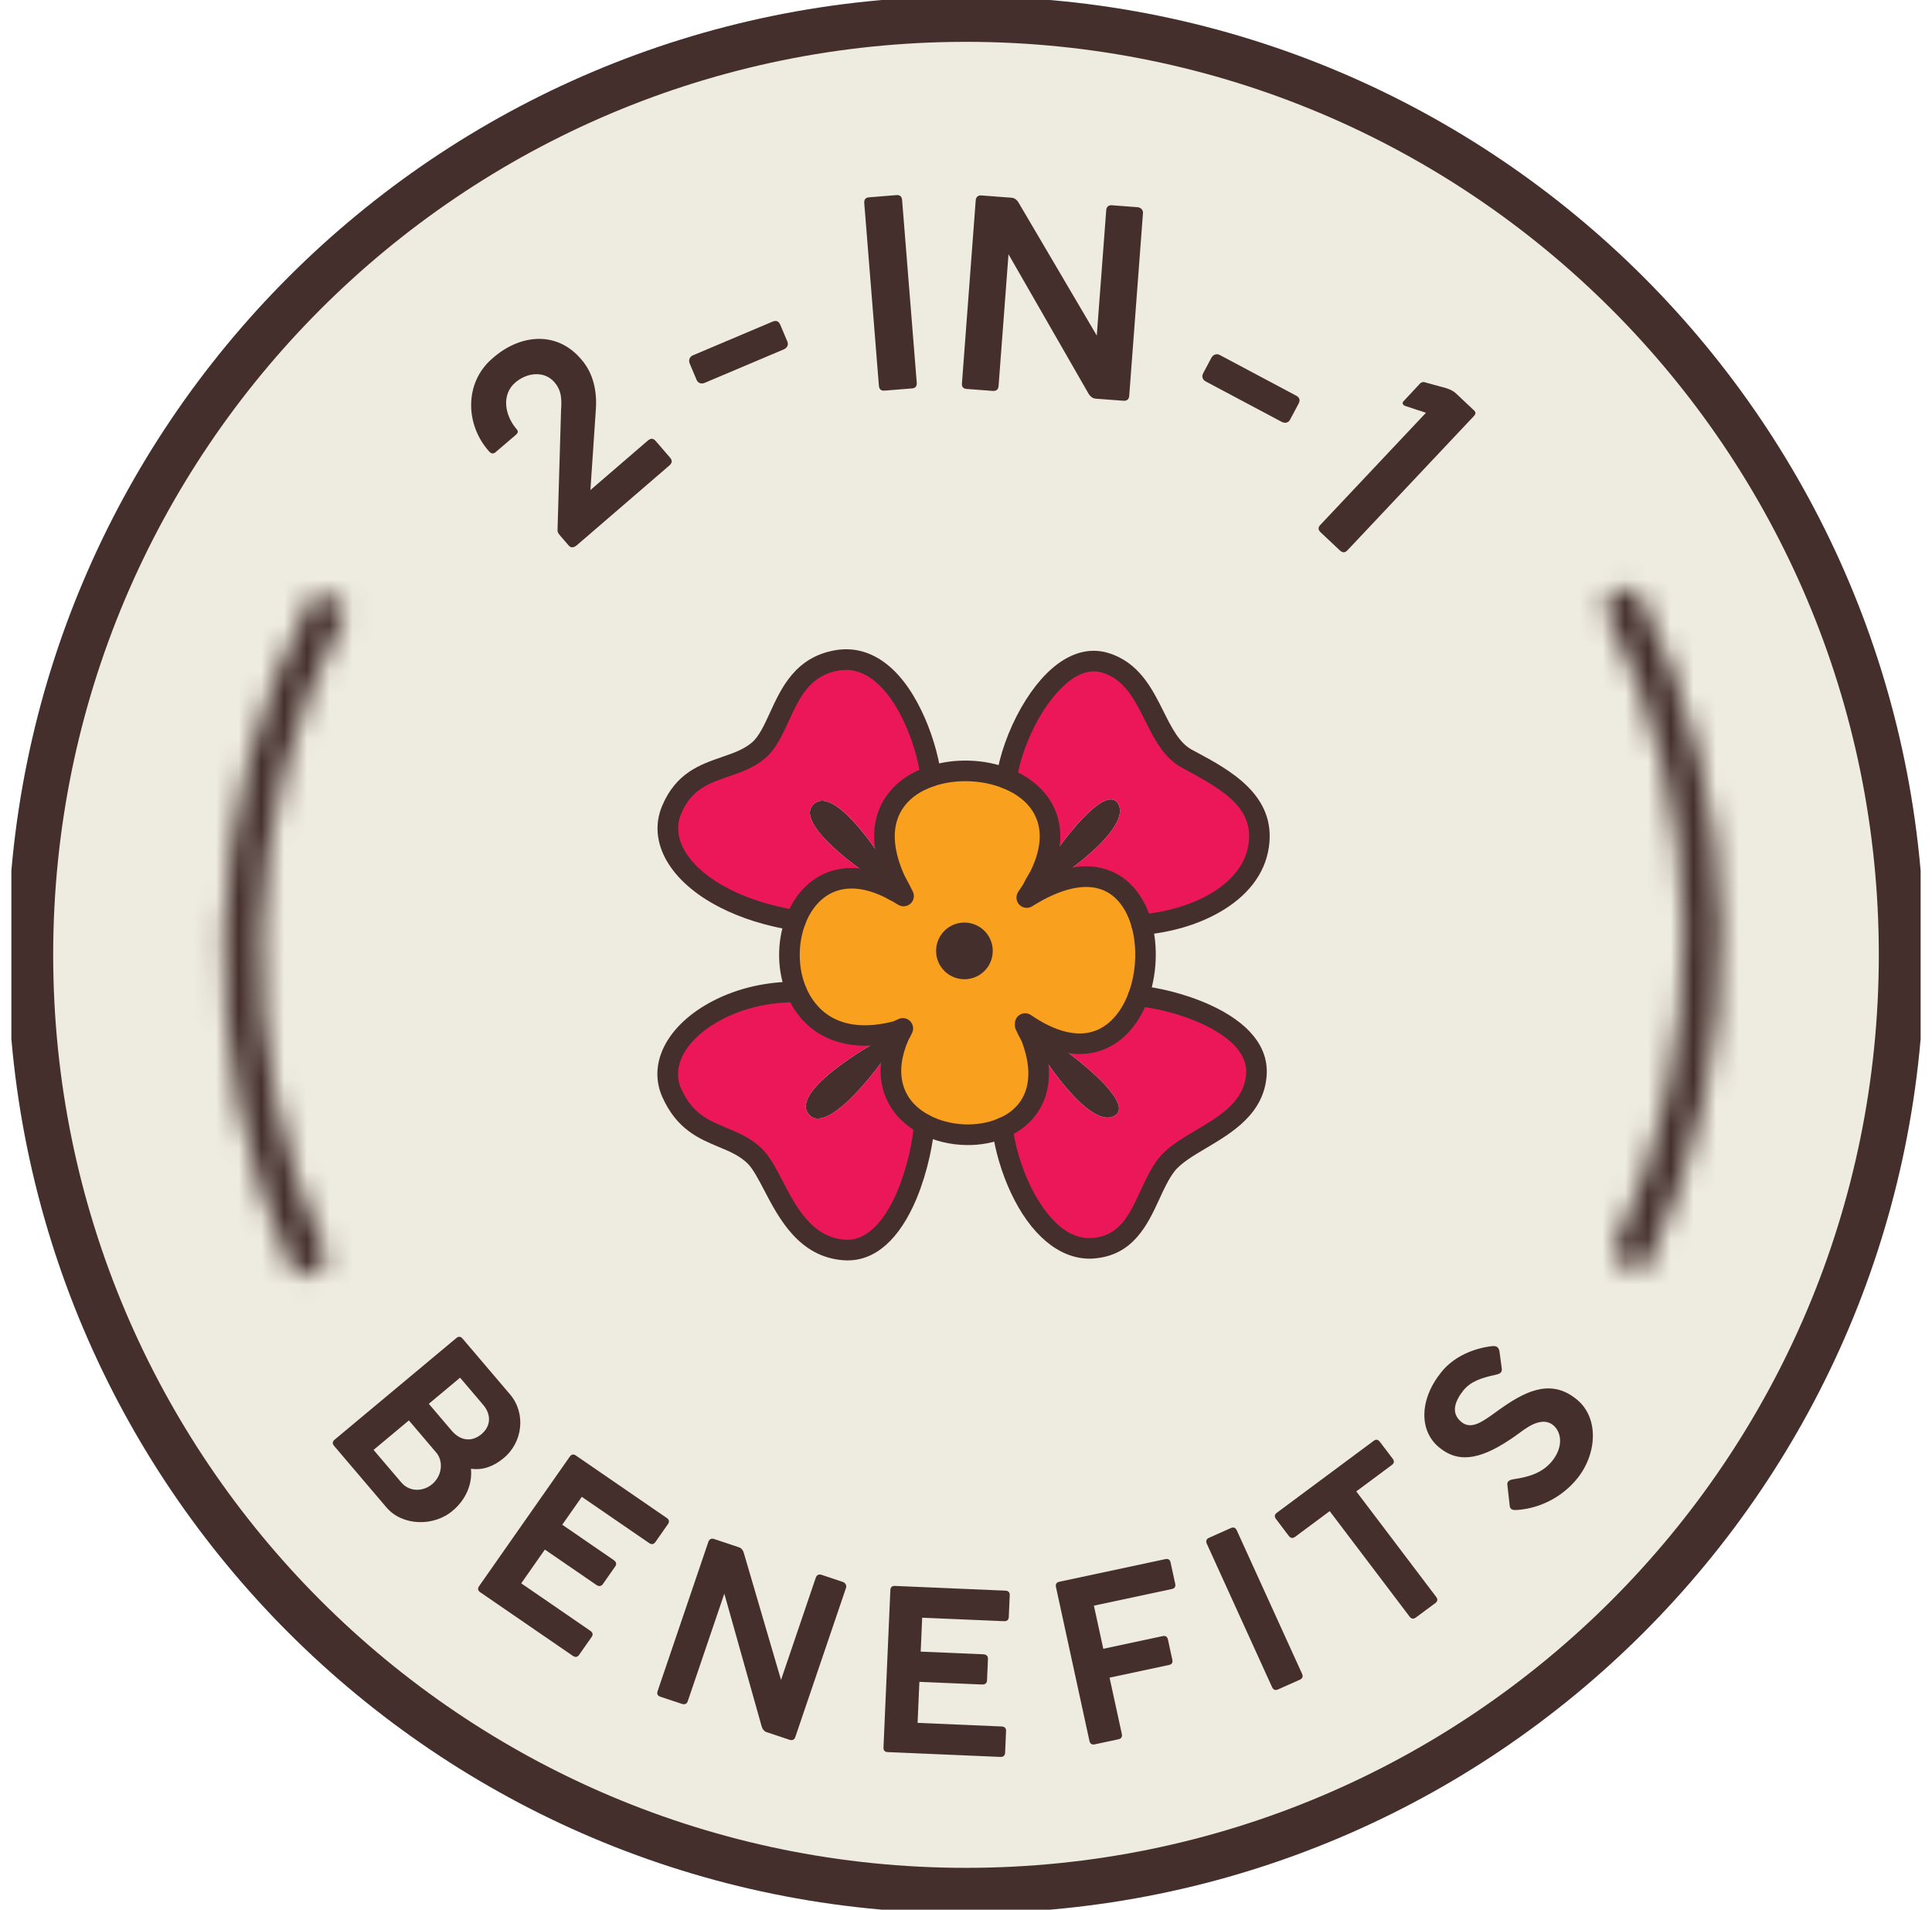
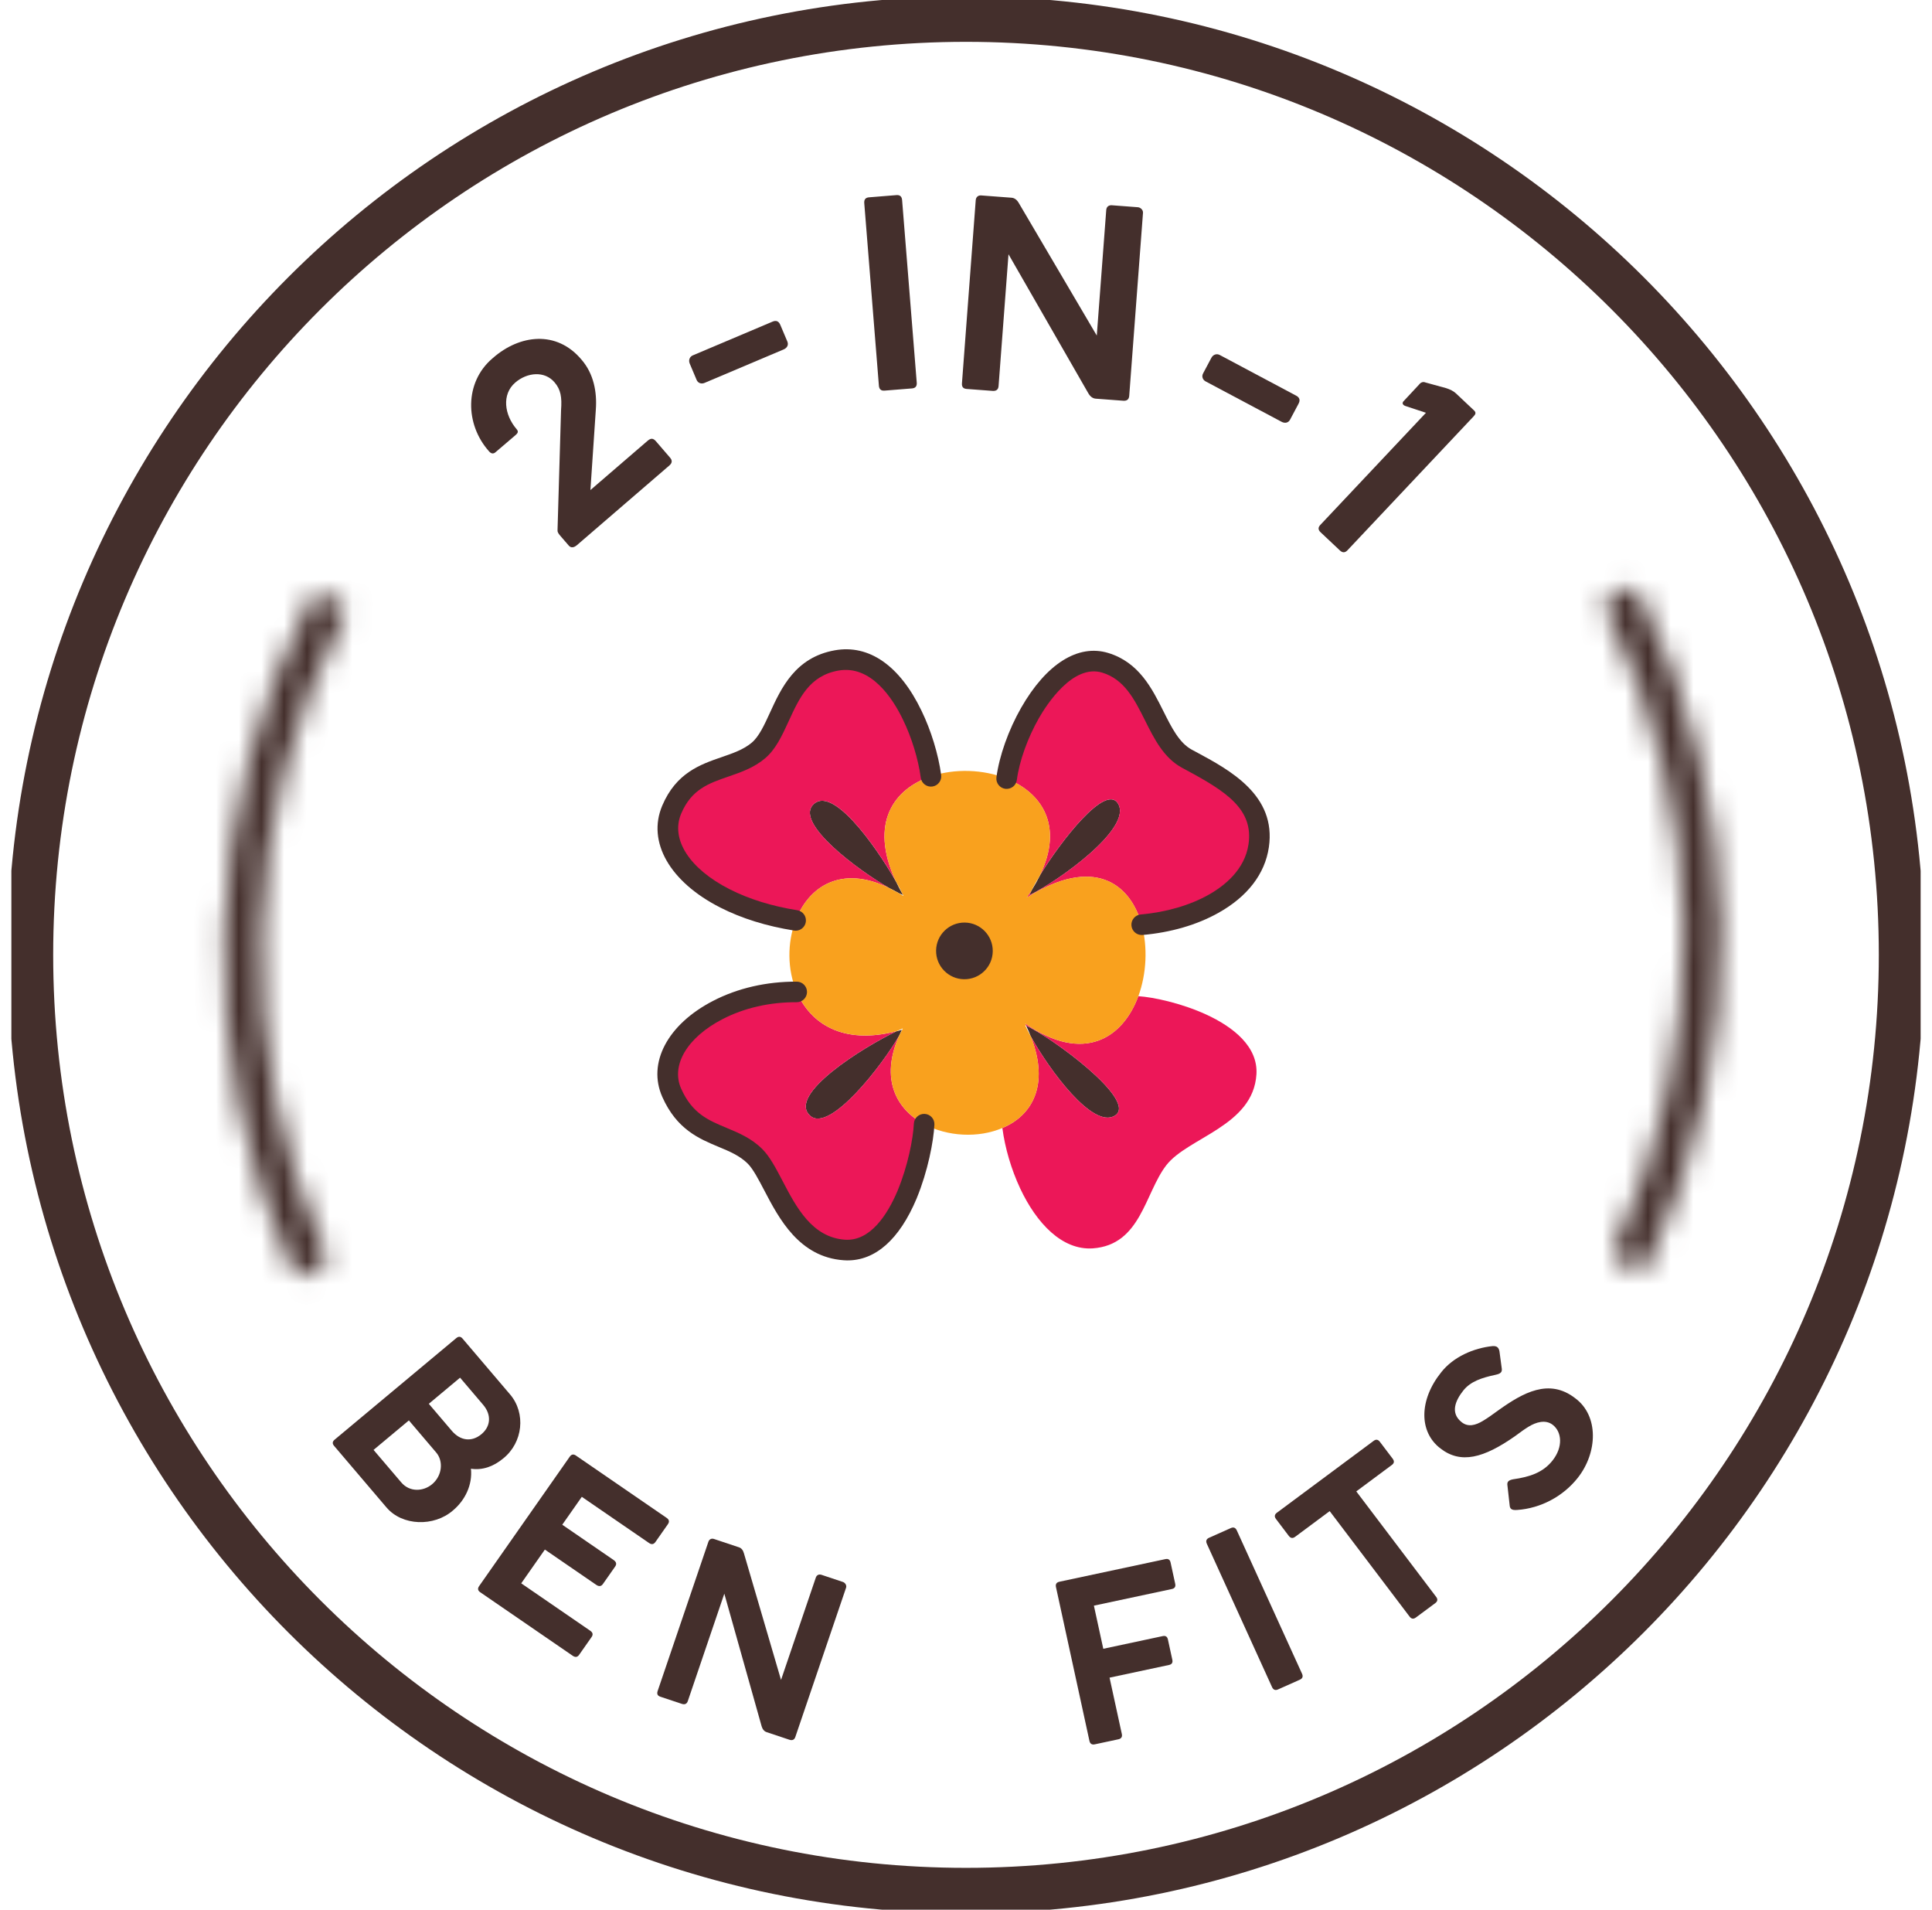
<svg xmlns="http://www.w3.org/2000/svg" fill="none" viewBox="0 0 85 84" height="84" width="85">
  <g clip-path="url(#clip0_4106_1699)">
-     <path fill="#EEEBE0" d="M83.66 42C83.66 19.268 65.232 0.84 42.5 0.84C19.768 0.84 1.34 19.268 1.34 42C1.34 64.732 19.768 83.16 42.5 83.16C65.232 83.16 83.66 64.732 83.66 42Z" />
    <path stroke-width="2" stroke="#442F2C" d="M83.66 42C83.66 19.268 65.232 0.84 42.5 0.84C19.768 0.84 1.34 19.268 1.34 42C1.34 64.732 19.768 83.16 42.5 83.16C65.232 83.16 83.66 64.732 83.66 42Z" />
    <path fill="#442F2C" d="M45.147 45.119C46.204 45.58 50.123 48.435 49.043 49.077C48.072 49.657 46.176 47.073 45.358 45.601C45.358 45.597 45.353 45.592 45.349 45.587C45.292 45.438 45.226 45.278 45.147 45.119Z" />
    <path fill="#442F2C" d="M39.678 45.3C39.637 45.381 39.599 45.462 39.567 45.538C39.562 45.543 39.558 45.552 39.558 45.557C38.831 46.837 36.495 49.862 35.64 49.073C34.625 48.146 37.972 46.066 39.447 45.36C39.451 45.36 39.451 45.36 39.451 45.36C39.524 45.343 39.601 45.322 39.678 45.3Z" />
    <path fill="#442F2C" d="M39.726 39.364C39.672 39.341 39.604 39.313 39.532 39.28C39.528 39.276 39.523 39.276 39.519 39.271C39.398 39.201 39.276 39.136 39.159 39.081C39.15 39.076 39.141 39.072 39.132 39.067C37.717 38.257 35.041 36.251 35.748 35.423C36.575 34.465 38.504 37.172 39.394 38.731C39.399 38.744 39.407 38.754 39.416 38.767C39.505 38.958 39.606 39.159 39.726 39.364Z" />
    <path fill="#442F2C" d="M49.184 35.34C49.862 36.42 46.538 38.772 45.296 39.372C45.319 39.309 45.352 39.237 45.394 39.151C45.533 38.927 45.653 38.711 45.755 38.504V38.5C46.688 36.973 48.638 34.468 49.184 35.34Z" />
    <path fill="#EC1758" d="M53.382 39.762C52.475 40.271 51.362 40.578 50.23 40.677C49.728 38.838 48.092 37.641 45.172 39.482C45.251 39.37 45.325 39.258 45.394 39.15C45.352 39.236 45.319 39.308 45.296 39.371C46.538 38.771 49.862 36.419 49.183 35.338C48.638 34.467 46.688 36.972 45.754 38.499C46.814 36.304 45.818 34.862 44.287 34.25C44.402 33.383 44.778 32.306 45.319 31.358C46.147 29.912 47.36 28.773 48.622 29.155C50.718 29.793 50.684 32.547 52.221 33.377C53.758 34.206 55.678 35.148 55.377 37.203C55.214 38.305 54.443 39.169 53.382 39.762Z" />
    <path fill="#EC1758" d="M53.058 44.621C54.286 45.184 55.352 46.052 55.278 47.255C55.137 49.533 52.257 50.027 51.309 51.259C50.362 52.491 50.193 54.761 48.078 54.911C46.724 55.002 45.599 53.798 44.885 52.278C44.489 51.431 44.215 50.492 44.1 49.617C45.382 49.081 46.195 47.765 45.358 45.601C46.177 47.073 48.072 49.657 49.043 49.077C50.123 48.434 46.205 45.58 45.147 45.119C45.134 45.087 45.121 45.055 45.103 45.024C47.705 46.816 49.412 45.634 50.082 43.819C50.728 43.859 51.956 44.118 53.058 44.621Z" />
    <path fill="#EC1758" d="M39.913 52.533C39.909 52.537 39.909 52.542 39.909 52.547C39.344 53.888 38.452 55.071 37.15 54.982C34.704 54.811 34.154 51.805 33.219 50.865C32.133 49.779 30.459 50.107 29.553 48.068C28.973 46.767 29.882 45.303 31.576 44.429C32.528 43.934 33.731 43.624 35.052 43.631C35.646 45.009 37.063 45.977 39.447 45.36C37.972 46.066 34.625 48.145 35.64 49.072C36.495 49.861 38.831 46.836 39.557 45.556C38.71 47.477 39.445 48.799 40.658 49.448C40.627 50.103 40.394 51.371 39.913 52.533Z" />
    <path fill="#EC1758" d="M40.133 31.455C40.579 32.37 40.856 33.378 40.959 34.148C39.333 34.694 38.237 36.191 39.395 38.73C38.505 37.172 36.576 34.464 35.749 35.422C35.042 36.25 37.718 38.257 39.133 39.066C37.011 38.026 35.573 38.999 35.007 40.485C33.805 40.293 32.756 39.954 31.897 39.518C29.923 38.516 28.965 37.007 29.552 35.616C30.396 33.622 32.21 33.989 33.368 33.012C34.47 32.08 34.462 29.47 36.806 29.051C38.321 28.781 39.437 30.008 40.133 31.455Z" />
    <path fill="#F9A11E" d="M40.658 49.446C39.444 48.797 38.71 47.476 39.557 45.555C39.557 45.55 39.562 45.541 39.567 45.537C39.631 45.42 39.683 45.316 39.72 45.235C39.642 45.27 39.552 45.31 39.451 45.358C39.451 45.358 39.451 45.358 39.447 45.358C37.064 45.976 35.646 45.008 35.053 43.629C34.63 42.647 34.632 41.457 35.006 40.484C35.572 38.999 37.01 38.026 39.133 39.066C39.142 39.07 39.151 39.075 39.16 39.08C39.29 39.154 39.411 39.219 39.519 39.27C39.524 39.275 39.528 39.275 39.533 39.279C39.605 39.321 39.676 39.367 39.753 39.413C39.744 39.395 39.735 39.381 39.726 39.363C39.651 39.204 39.546 38.999 39.417 38.766C39.408 38.753 39.399 38.743 39.395 38.73C38.237 36.191 39.333 34.693 40.959 34.148C42.005 33.795 43.267 33.838 44.289 34.249C45.819 34.861 46.815 36.303 45.756 38.498V38.502C45.603 38.753 45.478 38.974 45.395 39.149C45.326 39.257 45.252 39.369 45.173 39.481C48.092 37.64 49.729 38.837 50.231 40.676C50.499 41.661 50.444 42.832 50.083 43.819C49.413 45.633 47.706 46.816 45.104 45.023C45.122 45.054 45.135 45.087 45.148 45.118C45.135 45.113 45.117 45.104 45.103 45.099C45.165 45.24 45.249 45.404 45.351 45.587C45.355 45.592 45.359 45.596 45.359 45.6C46.196 47.764 45.383 49.08 44.101 49.616C43.049 50.069 41.678 49.997 40.658 49.446Z" />
    <path fill="#442F2C" d="M50.224 41.127C49.994 41.124 49.8 40.948 49.779 40.714C49.757 40.465 49.941 40.246 50.191 40.224C51.29 40.128 52.345 39.823 53.16 39.365C53.877 38.965 54.764 38.254 54.93 37.135C55.156 35.593 53.936 34.809 52.187 33.87L52.007 33.773C51.201 33.338 50.782 32.502 50.379 31.694C49.913 30.764 49.474 29.885 48.492 29.586C47.194 29.195 46.037 31.014 45.712 31.581C45.211 32.458 44.846 33.478 44.737 34.307C44.704 34.555 44.484 34.726 44.228 34.697C43.981 34.664 43.807 34.437 43.839 34.189C43.964 33.249 44.37 32.106 44.926 31.132C46.034 29.197 47.431 28.32 48.755 28.721C50.109 29.132 50.682 30.278 51.188 31.289C51.545 32.003 51.882 32.678 52.437 32.977L52.615 33.072C54.112 33.876 56.161 34.978 55.825 37.267C55.652 38.442 54.883 39.44 53.602 40.155C52.664 40.682 51.511 41.017 50.269 41.126C50.254 41.127 50.239 41.127 50.224 41.127Z" />
-     <path fill="#442F2C" d="M47.904 55.364C46.578 55.347 45.338 54.304 44.476 52.467C44.067 51.594 43.774 50.602 43.651 49.673C43.618 49.425 43.792 49.197 44.04 49.165C44.288 49.132 44.515 49.306 44.548 49.554C44.659 50.394 44.925 51.292 45.294 52.082C45.644 52.828 46.616 54.563 48.047 54.455C49.258 54.37 49.686 53.444 50.181 52.373C50.404 51.89 50.635 51.39 50.95 50.98C51.341 50.472 51.959 50.105 52.614 49.717C53.664 49.095 54.75 48.451 54.826 47.223C54.891 46.18 53.798 45.454 52.869 45.028C51.774 44.529 50.585 44.299 50.053 44.267C49.804 44.251 49.614 44.037 49.629 43.787C49.645 43.538 49.861 43.351 50.109 43.363C50.827 43.407 52.114 43.69 53.245 44.205C54.947 44.985 55.805 46.048 55.729 47.279C55.623 48.986 54.21 49.823 53.075 50.495C52.498 50.837 51.952 51.161 51.667 51.531C51.413 51.861 51.213 52.294 51.003 52.752C50.492 53.857 49.856 55.234 48.109 55.357C48.041 55.363 47.972 55.365 47.904 55.364Z" />
    <path fill="#442F2C" d="M37.259 55.44C37.213 55.439 37.166 55.437 37.119 55.434C35.16 55.297 34.272 53.599 33.624 52.359C33.371 51.876 33.133 51.42 32.899 51.185C32.548 50.835 32.097 50.647 31.62 50.448C30.755 50.087 29.773 49.677 29.14 48.253C28.473 46.758 29.369 45.06 31.369 44.027C32.451 43.465 33.726 43.172 35.055 43.179C35.056 43.179 35.057 43.179 35.058 43.179C35.306 43.182 35.506 43.385 35.505 43.634C35.504 43.884 35.3 44.085 35.05 44.084C33.867 44.077 32.739 44.335 31.785 44.83C30.238 45.629 29.508 46.856 29.967 47.884C30.454 48.98 31.156 49.273 31.969 49.612C32.506 49.836 33.062 50.068 33.54 50.545C33.871 50.879 34.128 51.371 34.426 51.939C35.036 53.106 35.727 54.429 37.181 54.531C38.3 54.601 39.053 53.408 39.487 52.383C39.489 52.375 39.492 52.368 39.496 52.36C39.94 51.288 40.175 50.088 40.206 49.426C40.218 49.177 40.434 48.984 40.679 48.996C40.929 49.007 41.122 49.219 41.11 49.469C41.075 50.203 40.819 51.523 40.337 52.693C40.334 52.703 40.33 52.712 40.326 52.722C39.57 54.519 38.512 55.456 37.259 55.44Z" />
    <path fill="#442F2C" d="M35.001 40.937C34.979 40.936 34.957 40.934 34.935 40.931C33.722 40.738 32.63 40.398 31.692 39.921C29.466 38.791 28.462 37.032 29.135 35.439C29.747 33.993 30.814 33.625 31.756 33.301C32.248 33.131 32.714 32.971 33.075 32.666C33.394 32.397 33.627 31.889 33.874 31.35C34.371 30.265 34.99 28.915 36.726 28.605C38.236 28.335 39.587 29.279 40.54 31.258C40.961 32.121 41.285 33.18 41.407 34.088C41.44 34.335 41.267 34.563 41.019 34.596C40.77 34.63 40.543 34.455 40.51 34.208C40.4 33.391 40.108 32.435 39.726 31.653C39.285 30.735 38.326 29.24 36.885 29.496C35.615 29.723 35.168 30.697 34.696 31.728C34.405 32.36 34.132 32.958 33.659 33.357C33.168 33.772 32.6 33.967 32.051 34.157C31.177 34.458 30.422 34.718 29.968 35.792C29.494 36.912 30.332 38.216 32.1 39.114C32.956 39.549 33.957 39.859 35.076 40.038C35.323 40.077 35.491 40.309 35.452 40.556C35.417 40.78 35.222 40.94 35.001 40.937Z" />
-     <path fill="#442F2C" d="M42.523 50.367C41.798 50.358 41.069 50.182 40.443 49.844C39.271 49.217 38.324 47.878 38.934 45.928C36.935 46.242 35.355 45.476 34.638 43.809C34.177 42.736 34.157 41.433 34.584 40.322C34.941 39.387 35.581 38.697 36.386 38.38C37.097 38.099 37.916 38.116 38.78 38.425C38.376 37.327 38.353 36.35 38.715 35.517C39.074 34.691 39.82 34.052 40.816 33.719C41.961 33.332 43.323 33.372 44.457 33.829C45.423 34.215 46.131 34.879 46.449 35.7C46.762 36.505 46.709 37.413 46.293 38.404C47.239 38.047 48.088 38.01 48.829 38.298C49.71 38.641 50.363 39.443 50.667 40.556C50.958 41.627 50.898 42.904 50.507 43.974C50.081 45.129 49.323 45.93 48.374 46.231C47.832 46.403 47.024 46.469 45.976 46.026C46.574 48.192 45.531 49.508 44.274 50.033C43.738 50.264 43.132 50.375 42.523 50.367ZM39.965 45.751C39.333 47.2 39.662 48.4 40.872 49.047L40.874 49.048C41.777 49.535 43.001 49.596 43.921 49.2C45.196 48.667 45.569 47.43 44.951 45.801C44.843 45.606 44.754 45.431 44.688 45.28C44.656 45.208 44.645 45.13 44.652 45.055C44.642 44.92 44.694 44.783 44.799 44.687C44.956 44.546 45.187 44.531 45.36 44.65C46.393 45.361 47.341 45.611 48.101 45.369C48.778 45.154 49.33 44.548 49.658 43.661C49.987 42.763 50.038 41.69 49.794 40.794C49.567 39.964 49.108 39.377 48.502 39.141C47.716 38.835 46.648 39.086 45.414 39.863C45.232 39.978 44.995 39.949 44.845 39.793C44.697 39.637 44.679 39.398 44.802 39.222C44.871 39.123 44.937 39.023 44.999 38.927C45.079 38.763 45.193 38.558 45.346 38.304L45.347 38.3C45.767 37.431 45.854 36.666 45.606 36.027C45.316 35.278 44.638 34.875 44.121 34.668C43.194 34.295 42.038 34.26 41.104 34.576C40.573 34.754 39.873 35.124 39.545 35.877C39.239 36.583 39.324 37.473 39.798 38.522C39.804 38.531 39.81 38.54 39.813 38.547C39.947 38.79 40.058 39.003 40.136 39.17L40.158 39.209C40.248 39.389 40.209 39.607 40.061 39.744C39.914 39.881 39.694 39.904 39.52 39.8L39.307 39.67C39.303 39.668 39.3 39.666 39.296 39.664C39.187 39.611 39.066 39.546 38.936 39.472C38.091 39.058 37.346 38.974 36.718 39.221C36.152 39.444 35.694 39.95 35.429 40.645C35.09 41.528 35.105 42.603 35.469 43.45C35.824 44.277 36.796 45.565 39.303 44.928C39.362 44.901 39.418 44.875 39.47 44.852L39.533 44.823C39.706 44.745 39.908 44.781 40.042 44.916C40.175 45.049 40.212 45.252 40.133 45.424C40.091 45.513 40.035 45.625 39.965 45.751Z" />
    <path fill="#442F2C" d="M42.446 40.58C41.758 40.572 41.193 41.123 41.184 41.811C41.175 42.499 41.727 43.065 42.415 43.073C43.103 43.082 43.669 42.531 43.677 41.843C43.686 41.154 43.134 40.589 42.446 40.58Z" />
    <mask height="31" width="6" y="25" x="70" maskUnits="userSpaceOnUse" style="mask-type:luminance" id="mask0_4106_1699">
      <path fill="white" d="M71.539 25.912C71.745 25.803 72.001 25.882 72.106 26.09C74.408 30.656 75.644 35.696 75.714 40.819C75.784 45.942 74.687 51.007 72.51 55.622C72.411 55.833 72.156 55.919 71.947 55.815L71.219 55.45C71.013 55.347 70.929 55.098 71.027 54.889C73.091 50.508 74.132 45.7 74.065 40.837C73.999 35.975 72.827 31.192 70.644 26.858C70.54 26.652 70.618 26.4 70.822 26.292L71.539 25.912Z" />
    </mask>
    <g mask="url(#mask0_4106_1699)">
      <path stroke-width="4" stroke="#442F2C" d="M71.539 25.912C71.745 25.803 72.001 25.882 72.106 26.09C74.408 30.656 75.644 35.696 75.714 40.819C75.784 45.942 74.687 51.007 72.51 55.622C72.411 55.833 72.156 55.919 71.947 55.815L71.219 55.45C71.013 55.347 70.929 55.098 71.027 54.889C73.091 50.508 74.132 45.7 74.065 40.837C73.999 35.975 72.827 31.192 70.644 26.858C70.54 26.652 70.618 26.4 70.822 26.292L71.539 25.912Z" />
    </g>
    <mask height="31" width="7" y="26" x="9" maskUnits="userSpaceOnUse" style="mask-type:luminance" id="mask1_4106_1699">
      <path fill="white" d="M13.409 56.073C13.199 56.173 12.947 56.083 12.85 55.871C10.74 51.214 9.715 46.127 9.858 41.005C10.001 35.884 11.307 30.869 13.674 26.348C13.782 26.141 14.04 26.066 14.245 26.179L14.957 26.574C15.159 26.685 15.232 26.938 15.126 27.142C12.881 31.434 11.642 36.194 11.506 41.055C11.37 45.916 12.342 50.744 14.343 55.164C14.438 55.375 14.349 55.623 14.141 55.723L13.409 56.073Z" />
    </mask>
    <g mask="url(#mask1_4106_1699)">
-       <path stroke-width="4" stroke="#442F2C" d="M13.409 56.073C13.199 56.173 12.947 56.083 12.85 55.871C10.74 51.214 9.715 46.127 9.858 41.005C10.001 35.884 11.307 30.869 13.674 26.348C13.782 26.141 14.04 26.066 14.245 26.179L14.957 26.574C15.159 26.685 15.232 26.938 15.126 27.142C12.881 31.434 11.642 36.194 11.506 41.055C11.37 45.916 12.342 50.744 14.343 55.164C14.438 55.375 14.349 55.623 14.141 55.723L13.409 56.073Z" />
+       <path stroke-width="4" stroke="#442F2C" d="M13.409 56.073C13.199 56.173 12.947 56.083 12.85 55.871C10.74 51.214 9.715 46.127 9.858 41.005C10.001 35.884 11.307 30.869 13.674 26.348L14.957 26.574C15.159 26.685 15.232 26.938 15.126 27.142C12.881 31.434 11.642 36.194 11.506 41.055C11.37 45.916 12.342 50.744 14.343 55.164C14.438 55.375 14.349 55.623 14.141 55.723L13.409 56.073Z" />
    </g>
    <path fill="#442F2C" d="M22.67 19.149L21.787 19.903C21.697 19.973 21.604 19.957 21.511 19.848C20.453 18.658 20.437 16.823 21.652 15.776C21.666 15.764 21.68 15.753 21.693 15.741C22.855 14.724 24.484 14.506 25.587 15.823C26.119 16.439 26.271 17.24 26.214 18.017L25.976 21.556L28.488 19.392C28.633 19.267 28.735 19.266 28.86 19.411L29.481 20.132C29.587 20.254 29.574 20.368 29.447 20.477L25.384 23.978C25.261 24.083 25.127 24.12 25.022 23.997L24.654 23.571C24.549 23.449 24.523 23.392 24.529 23.316L24.684 18.039C24.726 17.473 24.675 17.138 24.393 16.812C23.96 16.309 23.2 16.371 22.669 16.828C22.066 17.348 22.186 18.248 22.733 18.883C22.826 18.991 22.775 19.06 22.67 19.149Z" />
    <path fill="#442F2C" d="M30.648 16.71L30.345 15.993C30.278 15.834 30.352 15.685 30.479 15.632L33.99 14.147C34.15 14.079 34.262 14.129 34.33 14.289L34.64 15.022C34.703 15.171 34.63 15.306 34.476 15.371L30.991 16.845C30.864 16.898 30.711 16.859 30.648 16.71Z" />
    <path fill="#442F2C" d="M52.931 16.425L53.296 15.738C53.378 15.585 53.539 15.548 53.661 15.613L57.027 17.404C57.18 17.485 57.212 17.604 57.131 17.757L56.757 18.46C56.681 18.603 56.53 18.631 56.382 18.552L53.042 16.776C52.921 16.711 52.855 16.567 52.931 16.425Z" />
    <path fill="#442F2C" d="M64.057 17.305L64.85 18.052C64.954 18.15 64.918 18.223 64.832 18.315L59.283 24.205C59.176 24.319 59.066 24.322 58.949 24.211L58.099 23.411C57.99 23.308 57.983 23.202 58.085 23.093L62.736 18.157L61.82 17.854C61.79 17.842 61.769 17.83 61.747 17.81C61.703 17.769 61.698 17.722 61.734 17.666L62.432 16.917C62.513 16.813 62.61 16.78 62.717 16.824L63.605 17.068C63.797 17.126 63.948 17.202 64.057 17.305Z" />
    <path fill="#442F2C" d="M47.883 17.301L44.37 11.184L43.933 16.98C43.922 17.135 43.832 17.206 43.671 17.194L42.525 17.108C42.376 17.096 42.31 17.014 42.322 16.858L42.928 8.806C42.937 8.681 43.023 8.585 43.166 8.596L44.503 8.697C44.634 8.707 44.742 8.787 44.827 8.937L48.254 14.76L48.67 9.239C48.68 9.101 48.77 9.018 48.92 9.029L50.06 9.115C50.179 9.124 50.297 9.235 50.287 9.361L49.681 17.412C49.669 17.568 49.58 17.639 49.419 17.627L48.207 17.536C48.076 17.526 47.968 17.445 47.883 17.301Z" />
    <path fill="#442F2C" d="M38.668 16.967L38.024 8.936C38.011 8.775 38.082 8.692 38.231 8.68L39.443 8.582C39.592 8.57 39.676 8.642 39.689 8.803L40.333 16.834C40.345 16.989 40.274 17.073 40.125 17.085L38.914 17.182C38.764 17.194 38.681 17.122 38.668 16.967Z" />
    <path fill="#442F2C" d="M14.723 63.325L20.075 58.858C20.174 58.776 20.265 58.78 20.349 58.878L22.417 61.308C22.424 61.316 22.434 61.328 22.441 61.335C23.145 62.164 23.009 63.453 22.139 64.152C21.699 64.519 21.211 64.678 20.72 64.604C20.792 65.31 20.465 65.992 19.925 66.442C19.094 67.163 17.699 67.125 17.005 66.308C16.994 66.297 16.988 66.289 16.978 66.277L14.696 63.596C14.612 63.498 14.624 63.407 14.723 63.325ZM19.192 63.892L17.989 62.479L16.435 63.776L17.652 65.204C18.029 65.648 18.629 65.604 19.009 65.287C19.461 64.909 19.513 64.269 19.192 63.892ZM21.257 61.793L20.241 60.599L18.866 61.748L19.875 62.933C20.252 63.377 20.754 63.441 21.182 63.084C21.595 62.74 21.628 62.229 21.257 61.793Z" />
    <path fill="#442F2C" d="M21.08 69.766L25.066 64.075C25.14 63.97 25.229 63.95 25.336 64.023L29.332 66.768C29.442 66.844 29.459 66.937 29.386 67.042L28.836 67.827C28.762 67.932 28.668 67.949 28.558 67.873L25.597 65.84L24.737 67.067L26.995 68.618C27.118 68.703 27.14 68.799 27.063 68.908L26.525 69.676C26.451 69.781 26.353 69.795 26.23 69.71L23.972 68.16L22.932 69.645L25.969 71.731C26.084 71.81 26.101 71.903 26.027 72.008L25.48 72.789C25.407 72.894 25.313 72.911 25.198 72.832L21.125 70.035C21.019 69.962 21.006 69.872 21.08 69.766Z" />
    <path fill="#442F2C" d="M33.507 75.928L31.867 70.099L30.261 74.824C30.218 74.95 30.128 74.99 29.995 74.946L29.052 74.632C28.929 74.591 28.891 74.508 28.934 74.381L31.166 67.818C31.2 67.716 31.292 67.654 31.41 67.693L32.511 68.06C32.619 68.096 32.693 68.186 32.731 68.329L34.362 73.894L35.892 69.394C35.93 69.282 36.024 69.231 36.147 69.272L37.085 69.585C37.184 69.618 37.259 69.735 37.224 69.837L34.992 76.401C34.95 76.528 34.859 76.568 34.727 76.524L33.729 76.191C33.621 76.155 33.547 76.066 33.507 75.928Z" />
-     <path fill="#442F2C" d="M38.87 76.865L39.172 69.946C39.177 69.818 39.242 69.754 39.372 69.759L44.23 69.967C44.365 69.972 44.429 70.042 44.424 70.17L44.382 71.124C44.377 71.252 44.306 71.316 44.172 71.31L40.572 71.157L40.507 72.649L43.252 72.766C43.402 72.773 43.472 72.843 43.466 72.976L43.425 73.91C43.42 74.038 43.344 74.101 43.194 74.095L40.449 73.978L40.37 75.783L44.064 75.941C44.203 75.947 44.268 76.016 44.262 76.145L44.221 77.094C44.215 77.222 44.145 77.286 44.005 77.28L39.054 77.068C38.924 77.063 38.865 76.993 38.87 76.865Z" />
    <path fill="#442F2C" d="M47.931 76.577L46.458 69.807C46.431 69.681 46.483 69.602 46.609 69.575L51.272 68.58C51.399 68.553 51.474 68.605 51.501 68.731L51.704 69.664C51.731 69.79 51.685 69.868 51.558 69.895L48.127 70.627L48.54 72.524L51.155 71.966C51.282 71.939 51.357 71.991 51.384 72.117L51.577 73.005C51.605 73.131 51.558 73.209 51.431 73.236L48.816 73.794L49.356 76.273C49.383 76.399 49.331 76.478 49.205 76.505L48.166 76.727C48.039 76.754 47.959 76.702 47.931 76.577Z" />
    <path fill="#442F2C" d="M55.965 74.21L53.098 67.91C53.04 67.783 53.074 67.695 53.192 67.642L54.152 67.214C54.27 67.161 54.359 67.195 54.416 67.321L57.284 73.621C57.34 73.743 57.306 73.831 57.188 73.884L56.228 74.312C56.11 74.365 56.021 74.331 55.965 74.21Z" />
    <path fill="#442F2C" d="M56.7 67.557L56.137 66.814C56.059 66.711 56.073 66.617 56.177 66.54L60.436 63.377C60.54 63.3 60.63 63.316 60.708 63.419L61.271 64.162C61.352 64.269 61.342 64.359 61.239 64.436L59.671 65.601L63.186 70.242C63.264 70.344 63.25 70.438 63.147 70.515L62.292 71.149C62.189 71.226 62.094 71.213 62.017 71.11L58.501 66.469L56.979 67.6C56.876 67.677 56.781 67.664 56.7 67.557Z" />
    <path fill="#442F2C" d="M66.747 66.418C66.63 66.425 66.544 66.418 66.491 66.377C66.45 66.345 66.425 66.293 66.42 66.224L66.317 65.304C66.314 65.25 66.323 65.205 66.352 65.168C66.387 65.124 66.46 65.089 66.569 65.069C67.302 64.965 67.887 64.773 68.305 64.243C68.775 63.648 68.718 62.986 68.314 62.673C67.995 62.426 67.576 62.558 67.26 62.75C67.095 62.85 66.901 62.987 66.675 63.157C65.269 64.148 64.266 64.401 63.379 63.716C62.418 62.991 62.427 61.578 63.41 60.358C63.94 59.686 64.826 59.297 65.672 59.209C65.76 59.205 65.828 59.219 65.873 59.254C65.922 59.291 65.956 59.357 65.971 59.447L66.074 60.217C66.078 60.279 66.069 60.324 66.04 60.36C65.992 60.421 65.921 60.444 65.792 60.474C65.191 60.602 64.694 60.765 64.378 61.166C64.033 61.602 63.788 62.155 64.315 62.563C64.589 62.775 64.909 62.703 65.252 62.493C65.424 62.392 65.658 62.228 65.956 62.009C66.999 61.271 68.146 60.608 69.299 61.5C70.351 62.275 70.29 63.895 69.416 65.004C68.774 65.817 67.791 66.346 66.747 66.418Z" />
  </g>
  <defs>
    <clipPath id="clip0_4106_1699">
      <rect transform="translate(0.5)" fill="white" height="84" width="84" />
    </clipPath>
  </defs>
</svg>